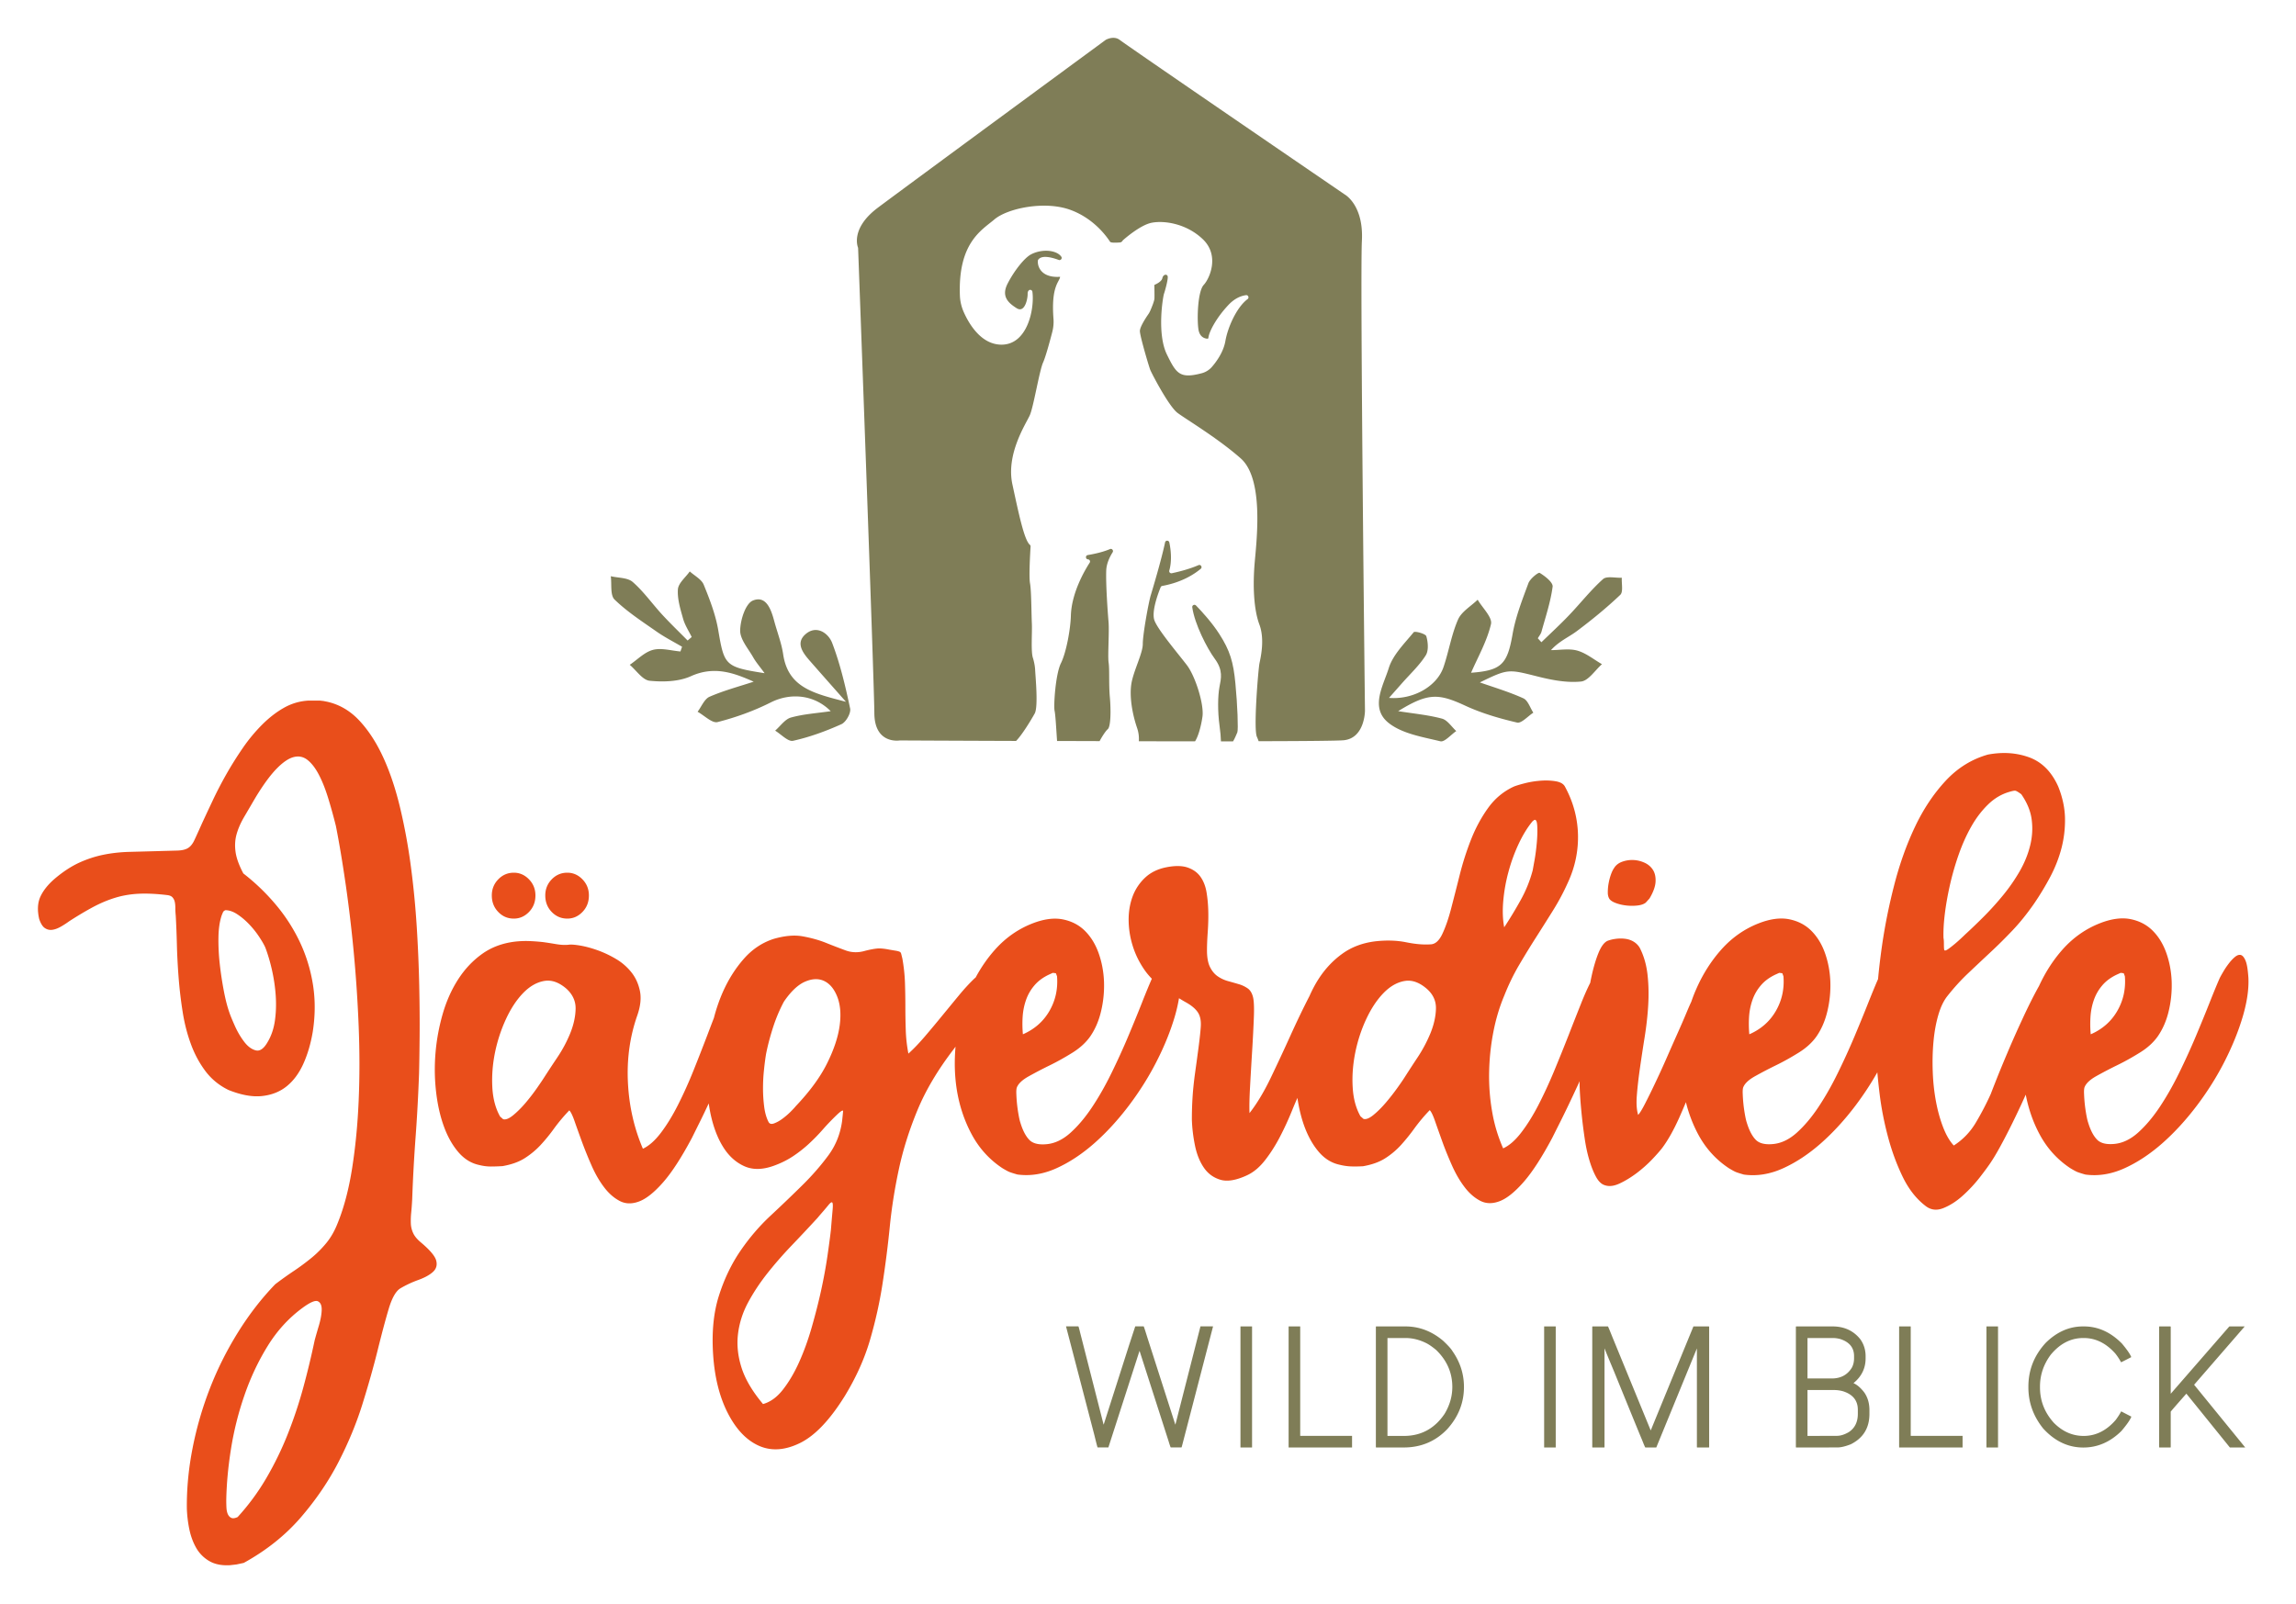
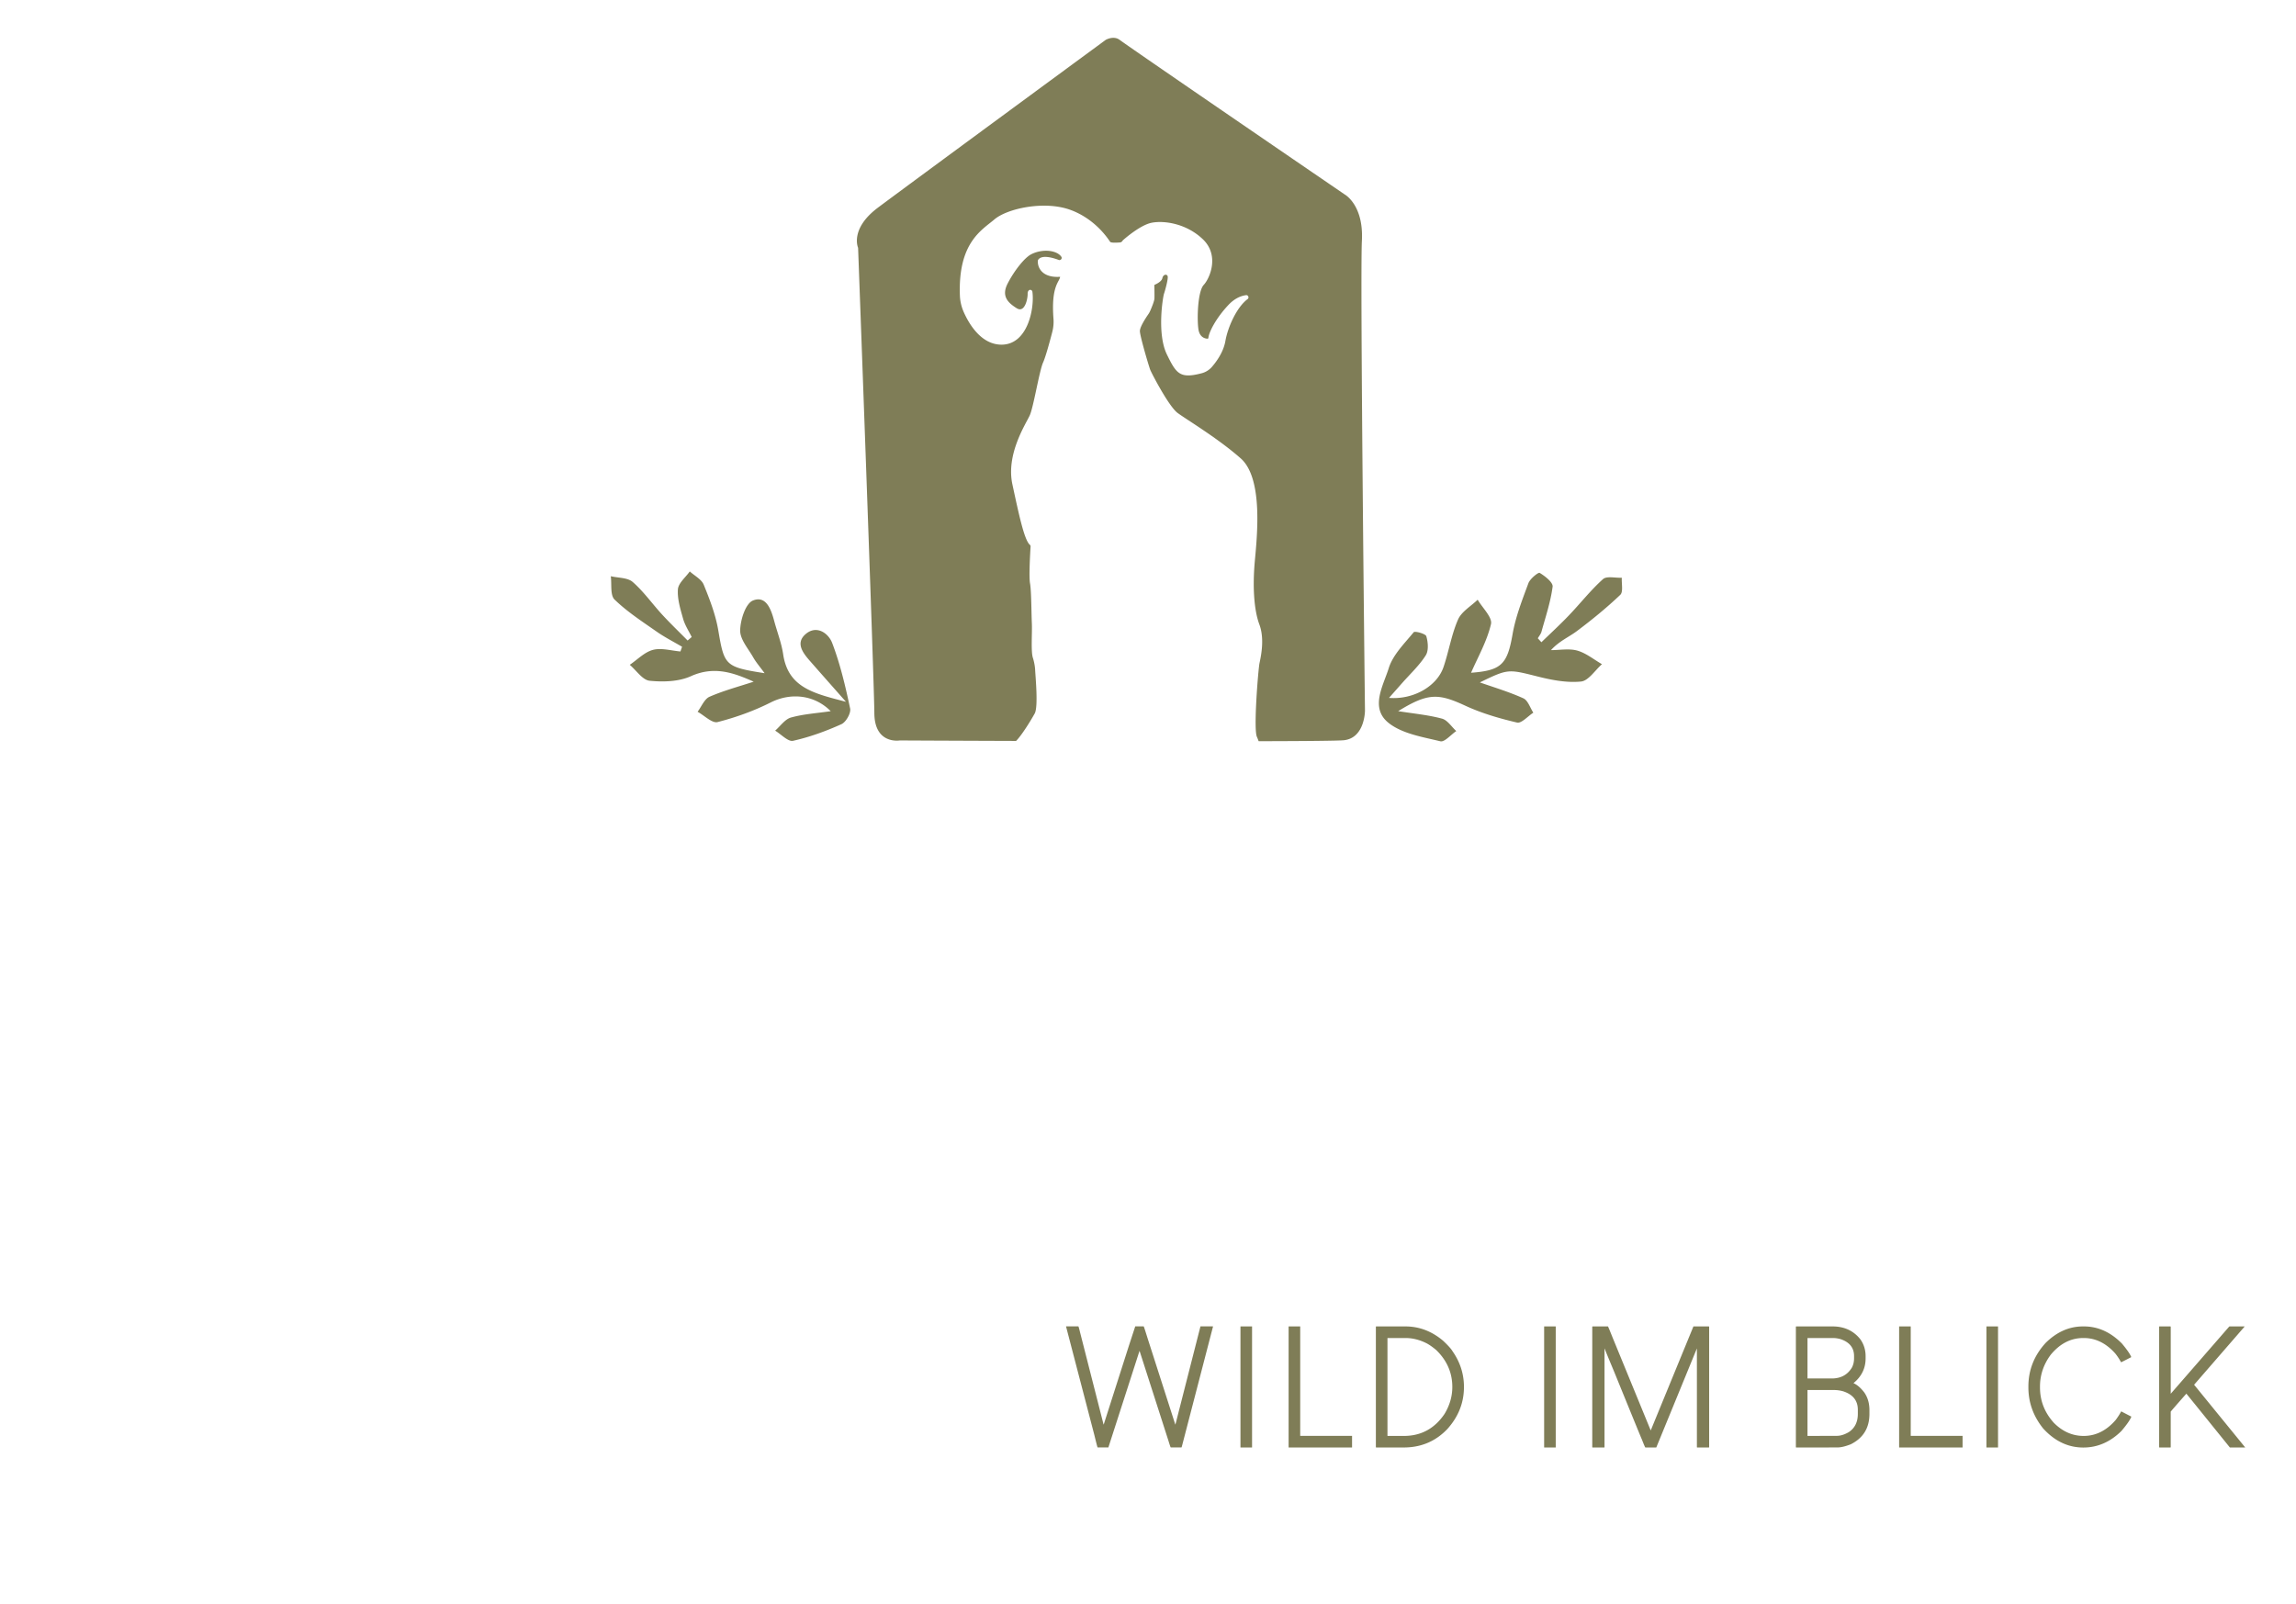
<svg xmlns="http://www.w3.org/2000/svg" xml:space="preserve" id="Ebene_1" x="0" y="0" version="1.1" viewBox="0 0 522.59 365.19">
  <style> .st0{fill:#e94e1b}.st1{fill:#7f7d57} </style>
-   <path d="M95.71 282.79c-.81-.69-1.37-1.38-1.68-2.07a5.68 5.68 0 0 1-.52-2.2c-.03-.78 0-1.61.09-2.5.09-.89.16-1.89.22-2.98.17-4.78.43-9.53.78-14.25.35-4.72.6-9.5.78-14.33.06-2.24.1-5.11.13-8.59.03-3.48 0-7.32-.09-11.53-.09-4.2-.27-8.62-.56-13.25-.29-4.63-.73-9.24-1.34-13.81-.6-4.58-1.41-8.99-2.42-13.25s-2.27-8.07-3.8-11.44c-1.53-3.37-3.34-6.19-5.44-8.46-2.1-2.27-4.56-3.73-7.38-4.36l-.86-.17-.78-.09h-2.69c-1.96.12-3.8.66-5.53 1.64-1.73.98-3.38 2.26-4.96 3.84a37.852 37.852 0 0 0-4.4 5.31 82.17 82.17 0 0 0-3.76 6 90.95 90.95 0 0 0-3.11 6c-.92 1.96-1.73 3.68-2.42 5.18-.75 1.67-1.32 2.94-1.73 3.8-.4.86-.89 1.47-1.47 1.81-.58.35-1.38.53-2.42.56-1.04.03-2.59.07-4.66.13-2.25.06-4.36.12-6.35.17-1.99.06-3.92.27-5.79.65s-3.71.98-5.53 1.81c-1.81.84-3.64 2.03-5.48 3.58-1.55 1.32-2.66 2.69-3.32 4.1-.66 1.41-.76 3.12-.3 5.14.35 1.04.78 1.73 1.3 2.07.52.35 1.08.47 1.68.39s1.24-.32 1.9-.69c.66-.37 1.31-.79 1.94-1.25 1.96-1.27 3.77-2.34 5.44-3.24 1.67-.89 3.35-1.6 5.05-2.12 1.7-.52 3.48-.82 5.35-.91 1.87-.09 4.01.01 6.43.3.57.06.99.23 1.25.52.26.29.43.63.52 1.04.09.4.13.88.13 1.42 0 .55.03 1.11.09 1.68.11 1.96.2 4.14.26 6.56s.19 4.92.39 7.51.5 5.18.91 7.77c.4 2.59 1.02 5.04 1.86 7.34.83 2.3 1.94 4.37 3.32 6.22 1.38 1.84 3.14 3.28 5.27 4.32 2.88 1.15 5.41 1.61 7.6 1.38 2.19-.23 4.06-.96 5.61-2.2 1.55-1.24 2.82-2.94 3.8-5.09.98-2.16 1.7-4.59 2.16-7.3.57-3.63.6-7.14.09-10.53-.52-3.4-1.48-6.62-2.89-9.67a39.221 39.221 0 0 0-5.44-8.59 47.93 47.93 0 0 0-7.55-7.3c-.98-1.84-1.57-3.47-1.77-4.88-.2-1.41-.13-2.75.22-4.01.35-1.27.91-2.56 1.68-3.89.78-1.32 1.65-2.82 2.63-4.49 1.78-2.94 3.4-5.14 4.83-6.6 1.44-1.47 2.73-2.34 3.89-2.63 1.15-.29 2.19-.07 3.11.65.92.72 1.77 1.81 2.55 3.28.78 1.47 1.48 3.22 2.12 5.27.63 2.04 1.24 4.22 1.81 6.52.75 3.8 1.48 8.17 2.2 13.12a314.934 314.934 0 0 1 2.98 32.55c.23 5.76.23 11.34 0 16.75s-.72 10.52-1.47 15.33c-.75 4.81-1.84 8.99-3.28 12.56-.69 1.78-1.55 3.31-2.59 4.58a24.456 24.456 0 0 1-3.45 3.45 52.899 52.899 0 0 1-3.97 2.94c-1.38.92-2.79 1.93-4.23 3.02-3.11 3.22-5.93 6.86-8.46 10.92-2.53 4.06-4.66 8.3-6.39 12.74a79.695 79.695 0 0 0-3.97 13.68c-.92 4.69-1.35 9.28-1.3 13.77.06 1.55.24 3.11.56 4.66.32 1.55.83 2.96 1.55 4.23a8.071 8.071 0 0 0 2.98 3.02c1.27.75 2.85 1.06 4.75.95l1.47-.17 1.64-.35c5.12-2.82 9.42-6.25 12.91-10.27 3.48-4.03 6.36-8.25 8.63-12.65 2.27-4.4 4.1-8.82 5.48-13.25 1.38-4.43 2.53-8.5 3.45-12.22.92-3.71 1.75-6.84 2.5-9.37.75-2.53 1.64-4.12 2.68-4.75a23.94 23.94 0 0 1 4.06-1.9c1.44-.52 2.55-1.12 3.32-1.81.78-.69 1.04-1.55.78-2.59-.26-1.04-1.45-2.45-3.58-4.23zM54 208.15c.92.6 1.8 1.34 2.63 2.2.83.86 1.58 1.78 2.24 2.76.66.98 1.17 1.84 1.51 2.59.57 1.5 1.08 3.19 1.51 5.09.43 1.9.72 3.83.86 5.78.14 1.96.09 3.87-.17 5.74s-.82 3.53-1.68 4.96c-.86 1.5-1.77 2.12-2.72 1.86-.95-.26-1.83-.92-2.63-1.99-.81-1.06-1.51-2.27-2.12-3.63-.6-1.35-1.02-2.37-1.25-3.07-.46-1.32-.88-2.96-1.25-4.92s-.68-3.97-.91-6.04a48.08 48.08 0 0 1-.3-6.04c.03-1.96.27-3.63.73-5.01.11-.29.22-.53.3-.73.09-.2.27-.36.56-.48.88.02 1.77.32 2.69.93zm18.57 93.68c-.4 1.35-.72 2.46-.95 3.32-.75 3.57-1.61 7.15-2.59 10.75-.98 3.6-2.16 7.14-3.54 10.62a73.631 73.631 0 0 1-4.88 10.02 52.062 52.062 0 0 1-6.52 8.85c-.63.29-1.12.35-1.47.17-.35-.17-.6-.46-.78-.86-.17-.4-.27-.89-.3-1.47-.03-.58-.04-1.12-.04-1.64.06-3.68.42-7.6 1.08-11.74.66-4.14 1.68-8.22 3.07-12.22 1.38-4 3.14-7.73 5.27-11.18 2.13-3.45 4.75-6.33 7.86-8.63 1.78-1.32 2.98-1.84 3.58-1.55.6.29.89.95.86 1.99-.03 1.02-.25 2.21-.65 3.57zm56.55-92.69c1.32 0 2.47-.5 3.45-1.51s1.47-2.26 1.47-3.76c0-1.44-.49-2.66-1.47-3.67-.98-1.01-2.13-1.51-3.45-1.51-1.38 0-2.56.5-3.54 1.51s-1.47 2.23-1.47 3.67c0 1.5.49 2.75 1.47 3.76.98 1.01 2.16 1.51 3.54 1.51zm-12.17 0c1.32 0 2.47-.5 3.45-1.51s1.47-2.26 1.47-3.76c0-1.44-.49-2.66-1.47-3.67-.98-1.01-2.13-1.51-3.45-1.51-1.38 0-2.56.5-3.54 1.51s-1.47 2.23-1.47 3.67c0 1.5.49 2.75 1.47 3.76.97 1.01 2.15 1.51 3.54 1.51zm250.94-3.5c.72.26 1.5.43 2.33.52.83.09 1.65.09 2.46 0s1.44-.3 1.9-.65l.86-.95c.86-1.44 1.32-2.71 1.38-3.8.06-1.09-.14-2-.6-2.72-.46-.72-1.11-1.27-1.94-1.64-.84-.37-1.68-.57-2.55-.6-.86-.03-1.7.1-2.5.39-.81.29-1.41.75-1.81 1.38-.29.4-.55.94-.78 1.6-.23.66-.4 1.34-.52 2.03-.12.69-.17 1.35-.17 1.99 0 .63.14 1.15.43 1.55.29.34.79.65 1.51.9z" class="st0" />
-   <path d="M511.13 218.77c-.32-.78-.68-1.22-1.08-1.34-.4-.11-.85.03-1.34.43-.49.4-.96.91-1.42 1.51-.46.6-.88 1.22-1.25 1.86-.37.63-.65 1.12-.82 1.47-.63 1.44-1.41 3.32-2.33 5.66-.92 2.33-1.96 4.86-3.11 7.6a162.55 162.55 0 0 1-3.8 8.33c-1.38 2.82-2.85 5.4-4.4 7.73-1.55 2.33-3.19 4.27-4.92 5.83-1.73 1.55-3.54 2.42-5.44 2.59-1.84.17-3.17-.17-3.97-1.04-.81-.86-1.47-2.16-1.99-3.89-.12-.35-.25-.91-.39-1.68-.14-.78-.26-1.58-.35-2.42-.09-.83-.14-1.63-.17-2.37-.03-.75.01-1.27.13-1.55.35-.86 1.24-1.7 2.68-2.5a98.04 98.04 0 0 1 4.79-2.5c1.76-.86 3.48-1.83 5.18-2.89 1.7-1.06 3.04-2.29 4.01-3.67 1.15-1.67 1.99-3.61 2.5-5.83.52-2.22.73-4.45.65-6.69-.09-2.24-.49-4.39-1.21-6.43s-1.76-3.74-3.11-5.09c-1.35-1.35-3.04-2.23-5.05-2.63-2.02-.4-4.35-.09-6.99.95-3.22 1.27-6.03 3.24-8.42 5.91-2.19 2.46-3.99 5.27-5.43 8.41-.06.11-.12.2-.18.31-1.12 2.04-2.32 4.43-3.58 7.17-1.27 2.73-2.42 5.32-3.45 7.77-1.04 2.45-1.9 4.55-2.59 6.3-.69 1.76-1.07 2.72-1.12 2.89a65.19 65.19 0 0 1-3.41 6.56c-1.29 2.19-2.98 3.94-5.05 5.27-.92-.98-1.73-2.36-2.42-4.14-.69-1.78-1.24-3.76-1.64-5.91-.4-2.16-.65-4.42-.73-6.78-.09-2.36-.03-4.63.17-6.82.2-2.19.56-4.19 1.08-6 .52-1.81 1.21-3.27 2.07-4.36 1.5-1.9 3.08-3.64 4.75-5.22 1.67-1.58 3.35-3.16 5.05-4.75 1.7-1.58 3.38-3.25 5.05-5.01 1.67-1.76 3.28-3.76 4.84-6 1.38-2.01 2.63-4.09 3.76-6.22 1.12-2.13 1.97-4.32 2.55-6.56.57-2.24.83-4.53.78-6.86-.06-2.33-.58-4.71-1.55-7.12-1.5-3.34-3.68-5.54-6.56-6.61-2.88-1.06-6.02-1.28-9.41-.65-3.68 1.04-6.89 3.02-9.63 5.96-2.73 2.94-5.07 6.43-6.99 10.49-1.93 4.06-3.51 8.5-4.75 13.34-1.24 4.83-2.19 9.63-2.85 14.38-.33 2.37-.6 4.68-.81 6.95-.62 1.42-1.37 3.24-2.26 5.48-.92 2.33-1.96 4.86-3.11 7.6a162.55 162.55 0 0 1-3.8 8.33c-1.38 2.82-2.85 5.4-4.4 7.73-1.55 2.33-3.19 4.27-4.92 5.83-1.73 1.55-3.54 2.42-5.44 2.59-1.84.17-3.17-.17-3.97-1.04-.81-.86-1.47-2.16-1.99-3.89-.12-.35-.25-.91-.39-1.68-.14-.78-.26-1.58-.35-2.42-.09-.83-.14-1.63-.17-2.37-.03-.75.01-1.27.13-1.55.35-.86 1.24-1.7 2.68-2.5a98.04 98.04 0 0 1 4.79-2.5c1.76-.86 3.48-1.83 5.18-2.89 1.7-1.06 3.04-2.29 4.01-3.67 1.15-1.67 1.99-3.61 2.5-5.83.52-2.22.73-4.45.65-6.69-.09-2.24-.49-4.39-1.21-6.43s-1.76-3.74-3.11-5.09c-1.35-1.35-3.04-2.23-5.05-2.63-2.02-.4-4.35-.09-6.99.95-3.22 1.27-6.03 3.24-8.42 5.91-2.39 2.68-4.33 5.76-5.83 9.24-.38.87-.72 1.76-1.03 2.66-.3.64-.66 1.46-1.08 2.47-.6 1.44-1.31 3.07-2.12 4.88a858 858 0 0 0-2.5 5.66c-.86 1.96-1.71 3.81-2.55 5.57-.83 1.76-1.58 3.28-2.25 4.58-.66 1.3-1.19 2.17-1.6 2.63-.35-1.15-.45-2.63-.3-4.45.14-1.81.37-3.84.69-6.09.32-2.24.68-4.62 1.08-7.12s.68-4.96.82-7.38c.14-2.42.09-4.75-.17-6.99s-.85-4.26-1.77-6.04a4.05 4.05 0 0 0-1.38-1.38c-.58-.35-1.21-.56-1.9-.65-.69-.09-1.4-.09-2.12 0-.72.09-1.37.25-1.94.47-.75.35-1.42 1.25-2.03 2.72-.6 1.47-1.14 3.27-1.6 5.4-.1.47-.2.94-.29 1.43-.64 1.27-1.34 2.83-2.08 4.7-.89 2.24-1.86 4.69-2.89 7.34-1.04 2.65-2.13 5.35-3.28 8.12-1.15 2.76-2.35 5.34-3.58 7.73-1.24 2.39-2.53 4.46-3.89 6.22-1.35 1.76-2.72 2.95-4.1 3.58a35.177 35.177 0 0 1-2.5-8.33c-.52-2.96-.75-5.97-.69-9.02.06-3.05.37-6.07.95-9.07.57-2.99 1.41-5.78 2.5-8.37.98-2.47 2.1-4.79 3.37-6.95s2.56-4.27 3.89-6.35c1.32-2.07 2.62-4.13 3.89-6.17s2.39-4.16 3.37-6.35c1.61-3.51 2.36-7.17 2.25-10.97-.12-3.8-1.12-7.43-3.02-10.88-.35-.57-1.04-.95-2.07-1.12s-2.16-.22-3.37-.13-2.39.27-3.54.56c-1.15.29-2.02.55-2.59.78-2.36 1.09-4.32 2.72-5.87 4.88-1.55 2.16-2.85 4.56-3.89 7.21-1.04 2.65-1.9 5.35-2.59 8.12-.69 2.76-1.34 5.3-1.94 7.6-.6 2.3-1.27 4.22-1.99 5.74-.72 1.53-1.6 2.32-2.63 2.37-1.61.12-3.48-.04-5.61-.47-2.13-.43-4.46-.5-6.99-.22-2.88.35-5.38 1.28-7.51 2.81s-3.94 3.45-5.44 5.78c-.78 1.21-1.46 2.51-2.06 3.87-1.46 2.83-2.91 5.86-4.37 9.08a475.63 475.63 0 0 1-4.49 9.63c-1.53 3.17-3.12 5.81-4.79 7.94-.06-1.44-.02-3.47.13-6.09.14-2.62.3-5.31.47-8.07.17-2.76.3-5.31.39-7.64.09-2.33.01-3.9-.22-4.71-.23-.86-.63-1.5-1.21-1.9a7.05 7.05 0 0 0-2.03-.95c-.78-.23-1.58-.46-2.42-.69-.84-.23-1.61-.59-2.33-1.08-.72-.49-1.31-1.19-1.77-2.12-.46-.92-.69-2.19-.69-3.8 0-1.21.06-2.59.17-4.14.11-1.55.16-3.09.13-4.62-.03-1.52-.16-2.99-.39-4.4-.23-1.41-.69-2.6-1.38-3.58s-1.67-1.68-2.94-2.12c-1.27-.43-2.91-.45-4.92-.04-1.96.4-3.57 1.21-4.83 2.42a11.16 11.16 0 0 0-2.81 4.32c-.6 1.67-.89 3.48-.86 5.44.03 1.96.35 3.89.95 5.78.6 1.9 1.48 3.68 2.63 5.35.51.74 1.08 1.42 1.7 2.05-.63 1.43-1.4 3.29-2.3 5.59-.92 2.33-1.96 4.86-3.11 7.6a162.55 162.55 0 0 1-3.8 8.33c-1.38 2.82-2.85 5.4-4.4 7.73-1.55 2.33-3.19 4.27-4.92 5.83-1.73 1.55-3.54 2.42-5.44 2.59-1.84.17-3.17-.17-3.97-1.04-.81-.86-1.47-2.16-1.99-3.89-.12-.35-.25-.91-.39-1.68-.14-.78-.26-1.58-.35-2.42-.09-.83-.14-1.63-.17-2.37-.03-.75.01-1.27.13-1.55.35-.86 1.24-1.7 2.68-2.5a98.04 98.04 0 0 1 4.79-2.5c1.75-.86 3.48-1.83 5.18-2.89 1.7-1.06 3.04-2.29 4.02-3.67 1.15-1.67 1.99-3.61 2.5-5.83.52-2.22.73-4.45.65-6.69-.09-2.24-.49-4.39-1.21-6.43s-1.76-3.74-3.11-5.09c-1.35-1.35-3.04-2.23-5.05-2.63-2.02-.4-4.35-.09-6.99.95-3.22 1.27-6.03 3.24-8.42 5.91-1.71 1.91-3.18 4.04-4.43 6.36-.09.08-.18.15-.28.24-1.09 1.04-2.26 2.3-3.5 3.8-1.24 1.5-2.5 3.04-3.8 4.62-1.29 1.58-2.6 3.15-3.93 4.71-1.32 1.55-2.59 2.88-3.8 3.97-.35-1.84-.55-3.64-.6-5.4-.06-1.76-.09-3.53-.09-5.31 0-1.78-.03-3.58-.09-5.4-.06-1.81-.26-3.67-.6-5.57-.12-.46-.2-.81-.26-1.04-.06-.23-.17-.39-.35-.47s-.43-.16-.78-.22c-.35-.06-.86-.14-1.55-.26-1.15-.23-2.07-.32-2.76-.26s-1.61.23-2.76.52c-1.55.46-3.04.43-4.45-.09-1.41-.52-2.91-1.09-4.49-1.73-1.58-.63-3.34-1.12-5.27-1.47-1.93-.35-4.16-.14-6.69.6-2.59.86-4.84 2.37-6.73 4.53-1.9 2.16-3.48 4.66-4.75 7.51-.83 1.87-1.51 3.86-2.05 5.94-.47 1.21-.95 2.47-1.44 3.77-1.01 2.65-2.07 5.37-3.19 8.16a99.46 99.46 0 0 1-3.54 7.86c-1.24 2.45-2.53 4.56-3.89 6.35-1.35 1.78-2.72 2.99-4.1 3.63-2.02-4.72-3.15-9.76-3.41-15.11-.26-5.35.45-10.42 2.12-15.2.75-2.13.95-4.01.6-5.66-.35-1.64-1.01-3.07-1.99-4.27-.98-1.21-2.16-2.22-3.54-3.02-1.38-.81-2.76-1.45-4.14-1.94s-2.66-.83-3.84-1.04c-1.18-.2-2.03-.27-2.55-.22-.86.12-1.89.07-3.07-.13s-2.2-.36-3.06-.47c-1.09-.11-2.13-.19-3.11-.22s-2.02.01-3.11.13c-2.88.35-5.38 1.28-7.51 2.81s-3.94 3.45-5.44 5.78c-1.5 2.33-2.66 4.94-3.5 7.81-.83 2.88-1.38 5.8-1.64 8.76-.26 2.97-.23 5.9.09 8.81s.89 5.54 1.73 7.9c.83 2.36 1.93 4.35 3.28 5.96 1.35 1.61 2.95 2.62 4.79 3.02.92.23 1.81.35 2.68.35.86 0 1.75-.03 2.68-.09 2.01-.35 3.7-.95 5.05-1.81 1.35-.86 2.56-1.87 3.63-3.02a38.74 38.74 0 0 0 3.06-3.76 39.74 39.74 0 0 1 3.45-4.1c.35.35.75 1.18 1.21 2.5.46 1.32 1.01 2.85 1.64 4.58a94.27 94.27 0 0 0 2.2 5.44c.83 1.9 1.78 3.55 2.85 4.96 1.06 1.41 2.26 2.46 3.58 3.15 1.32.69 2.81.72 4.45.09 1.64-.63 3.45-2.09 5.44-4.36 1.99-2.27 4.16-5.63 6.52-10.06.46-.92 1.12-2.26 1.99-4.01.59-1.19 1.2-2.49 1.85-3.87.15.98.31 1.94.53 2.88.66 2.88 1.63 5.3 2.89 7.25 1.27 1.96 2.85 3.35 4.75 4.19 1.9.83 4.11.79 6.65-.13 1.61-.58 3.06-1.3 4.36-2.16 1.29-.86 2.5-1.81 3.63-2.85 1.12-1.04 2.19-2.13 3.19-3.28 1.01-1.15 2.09-2.27 3.24-3.37.92-.86 1.37-1.11 1.34-.73-.03.38-.1 1.11-.22 2.2-.4 2.94-1.45 5.56-3.15 7.86-1.7 2.3-3.68 4.58-5.96 6.82-2.27 2.24-4.68 4.55-7.21 6.91-2.53 2.36-4.82 5.04-6.86 8.03-2.04 2.99-3.67 6.4-4.88 10.23s-1.64 8.3-1.29 13.43c.35 5.18 1.47 9.61 3.37 13.3 1.9 3.68 4.26 6.14 7.08 7.38 2.82 1.24 5.93 1.02 9.33-.65 3.4-1.67 6.79-5.24 10.19-10.71 2.59-4.26 4.5-8.52 5.74-12.78 1.24-4.26 2.19-8.53 2.85-12.82.66-4.29 1.21-8.59 1.64-12.91.43-4.32 1.12-8.69 2.07-13.12.95-4.43 2.36-8.91 4.23-13.43 1.87-4.52 4.59-9.11 8.16-13.77.16-.21.33-.45.51-.69-.29 3.28-.22 6.49.26 9.63.58 3.71 1.71 7.15 3.41 10.32 1.7 3.17 4.02 5.73 6.95 7.68.75.46 1.31.76 1.68.91.37.14.96.33 1.77.56 2.94.4 5.9-.07 8.89-1.42 2.99-1.35 5.88-3.27 8.68-5.74 2.79-2.47 5.41-5.34 7.86-8.59s4.55-6.61 6.3-10.06c1.76-3.45 3.12-6.83 4.1-10.14.43-1.47.74-2.85.96-4.18.59.36 1.13.69 1.59.94 1.24.69 2.13 1.44 2.68 2.24.55.81.78 1.9.69 3.28-.09 1.38-.33 3.51-.73 6.39-.17 1.32-.35 2.59-.52 3.8a81 81 0 0 0-.43 3.54c-.12 1.15-.2 2.33-.26 3.54s-.09 2.5-.09 3.89c.06 1.9.29 3.84.69 5.83.4 1.99 1.06 3.67 1.99 5.05.92 1.38 2.17 2.32 3.76 2.81 1.58.49 3.61.16 6.09-.99 1.5-.69 2.86-1.83 4.1-3.41 1.24-1.58 2.36-3.34 3.37-5.27 1.01-1.93 1.91-3.89 2.72-5.87.45-1.12.89-2.14 1.3-3.08.34 2.25.83 4.34 1.5 6.23.84 2.36 1.93 4.35 3.28 5.96 1.35 1.61 2.95 2.62 4.79 3.02.92.23 1.81.36 2.68.39.86.03 1.76.01 2.68-.04 2.01-.35 3.7-.95 5.05-1.81 1.35-.86 2.56-1.88 3.63-3.06 1.06-1.18 2.09-2.45 3.06-3.8a39.74 39.74 0 0 1 3.45-4.1c.35.35.75 1.18 1.21 2.5.46 1.32 1.01 2.86 1.64 4.62.63 1.76 1.37 3.57 2.2 5.44.83 1.87 1.78 3.51 2.85 4.92 1.06 1.41 2.26 2.46 3.58 3.15 1.32.69 2.81.72 4.45.09 1.64-.63 3.45-2.09 5.44-4.36 1.99-2.27 4.16-5.63 6.52-10.06.46-.92 1.12-2.24 1.99-3.97.86-1.73 1.8-3.67 2.81-5.83.47-1.01.95-2.04 1.43-3.09 0 .16-.01.32-.01.45 0 .69.04 1.71.13 3.07.09 1.35.22 2.85.39 4.49.17 1.64.39 3.34.65 5.09.26 1.76.6 3.37 1.04 4.83.43 1.47.93 2.73 1.51 3.8.57 1.06 1.24 1.71 1.99 1.94.98.35 2.12.22 3.41-.39 1.3-.6 2.59-1.4 3.89-2.37 1.29-.98 2.47-2.03 3.54-3.15 1.06-1.12 1.86-2.03 2.37-2.72 1.27-1.73 2.52-3.97 3.76-6.73.51-1.15 1.02-2.33 1.52-3.53.64 2.58 1.57 5.03 2.8 7.33 1.7 3.17 4.02 5.73 6.95 7.68.75.46 1.31.76 1.68.91.37.14.96.33 1.77.56 2.94.4 5.9-.07 8.89-1.42 2.99-1.35 5.88-3.27 8.68-5.74 2.79-2.47 5.41-5.34 7.86-8.59 1.84-2.45 3.49-4.96 4.94-7.53.14 1.57.31 3.24.54 5.07.4 3.22 1.04 6.45 1.9 9.67.86 3.22 1.97 6.23 3.32 9.02 1.35 2.79 3.06 4.99 5.14 6.6 1.21.98 2.58 1.17 4.1.56 1.52-.6 3.01-1.55 4.45-2.85 1.44-1.3 2.75-2.71 3.93-4.23 1.18-1.53 2.03-2.69 2.55-3.5.81-1.21 1.81-2.96 3.02-5.27 1.21-2.3 2.46-4.85 3.76-7.64.36-.77.71-1.56 1.07-2.35.62 3.22 1.66 6.25 3.16 9.04 1.7 3.17 4.02 5.73 6.95 7.68.75.46 1.31.76 1.68.91.37.14.96.33 1.77.56 2.94.4 5.9-.07 8.89-1.42 2.99-1.35 5.88-3.27 8.68-5.74 2.79-2.47 5.41-5.34 7.86-8.59s4.55-6.61 6.3-10.06 3.12-6.83 4.1-10.14c.98-3.31 1.41-6.26 1.29-8.85-.13-1.81-.31-3.06-.63-3.84zm-35.31 12.65c.09-1.32.35-2.59.78-3.8.43-1.21 1.06-2.3 1.9-3.28.83-.98 1.91-1.78 3.24-2.42l.95-.43.69.09.26.69c.23 2.88-.35 5.51-1.73 7.9-1.38 2.39-3.4 4.16-6.04 5.31-.13-1.39-.14-2.74-.05-4.06zm-33.16-23.36c.26-2.1.65-4.3 1.17-6.6.52-2.3 1.18-4.6 1.99-6.91.81-2.3 1.76-4.42 2.85-6.35 1.09-1.93 2.36-3.6 3.8-5.01 1.44-1.41 3.05-2.37 4.83-2.89.75-.23 1.24-.32 1.47-.26.23.06.66.32 1.29.78 1.32 1.9 2.12 3.83 2.37 5.78.26 1.96.14 3.93-.35 5.91-.49 1.99-1.28 3.93-2.37 5.83a40.57 40.57 0 0 1-3.76 5.44 66.78 66.78 0 0 1-4.4 4.88c-1.53 1.53-2.95 2.89-4.27 4.1-.12.12-.4.39-.86.82-.46.43-.96.88-1.51 1.34-.55.46-1.05.85-1.51 1.17-.46.32-.75.39-.86.22-.06-.17-.09-.62-.09-1.34 0-.72-.03-1.17-.09-1.34-.06-1.61.04-3.47.3-5.57zm-44.55 23.36c.09-1.32.35-2.59.78-3.8.43-1.21 1.06-2.3 1.9-3.28.83-.98 1.91-1.78 3.24-2.42l.95-.43.69.09.26.69c.23 2.88-.35 5.51-1.73 7.9-1.38 2.39-3.4 4.16-6.04 5.31-.12-1.39-.14-2.74-.05-4.06zm-55.95-26.34c.2-2.25.6-4.48 1.21-6.69.6-2.22 1.38-4.33 2.33-6.35.95-2.01 2-3.71 3.15-5.09l.35-.26c.4-.17.63.27.69 1.34.06 1.07.03 2.3-.09 3.71-.12 1.41-.29 2.76-.52 4.06-.23 1.3-.38 2.09-.43 2.37-.63 2.36-1.54 4.61-2.72 6.73-1.18 2.13-2.43 4.2-3.76 6.22-.34-1.78-.41-3.79-.21-6.04zm-109.39 26.34c.09-1.32.35-2.59.78-3.8.43-1.21 1.06-2.3 1.9-3.28.83-.98 1.91-1.78 3.24-2.42l.95-.43.69.09.26.69c.23 2.88-.35 5.51-1.73 7.9-1.38 2.39-3.4 4.16-6.04 5.31-.12-1.39-.14-2.74-.05-4.06zm-103 3.88c-.78 1.9-1.76 3.73-2.94 5.48a283.45 283.45 0 0 0-2.98 4.53c-.29.46-.82 1.25-1.6 2.37-.78 1.12-1.64 2.24-2.59 3.37-.95 1.12-1.9 2.07-2.85 2.85-.95.78-1.71 1.08-2.29.91l-.69-.6c-1.04-1.84-1.63-4.06-1.77-6.65-.14-2.59.06-5.22.6-7.9.55-2.68 1.38-5.22 2.5-7.64s2.42-4.39 3.89-5.91c1.47-1.52 3.05-2.45 4.75-2.76 1.7-.32 3.41.27 5.14 1.77 1.44 1.32 2.13 2.88 2.07 4.66-.05 1.78-.47 3.62-1.24 5.52zm61.34-1.77c-.35 2.56-1.29 5.41-2.85 8.55-1.55 3.14-3.94 6.4-7.17 9.8-.17.23-.55.63-1.12 1.21-.58.58-1.2 1.11-1.86 1.6-.66.49-1.31.85-1.94 1.08-.63.23-1.07.09-1.29-.43-.46-.92-.78-2.06-.95-3.41-.17-1.35-.26-2.73-.26-4.14 0-1.41.07-2.81.22-4.19.14-1.38.3-2.59.47-3.63.4-2.01.94-4.04 1.6-6.09a35.89 35.89 0 0 1 2.46-5.83c1.61-2.36 3.24-3.89 4.88-4.58 1.64-.69 3.09-.72 4.36-.09 1.27.63 2.25 1.84 2.94 3.63.68 1.79.86 3.96.51 6.52zm-1.6 41.92c-.09.98-.22 2.5-.39 4.58-.17 1.5-.43 3.45-.78 5.87-.35 2.42-.82 5.01-1.42 7.77s-1.33 5.6-2.16 8.5c-.83 2.91-1.8 5.57-2.89 7.99s-2.32 4.49-3.67 6.22c-1.35 1.73-2.86 2.82-4.53 3.28-2.42-2.88-4.04-5.63-4.88-8.25-.84-2.62-1.11-5.17-.82-7.64.29-2.48 1.04-4.85 2.24-7.12 1.21-2.27 2.68-4.5 4.4-6.69 1.73-2.19 3.6-4.33 5.61-6.43 2.01-2.1 3.97-4.19 5.87-6.26l.43-.52c.86-.98 1.52-1.76 1.99-2.33.46-.58.76-.79.91-.65.15.14.18.7.09 1.68zm136.08-40.23a32.37 32.37 0 0 1-2.94 5.53c-1.18 1.78-2.17 3.31-2.98 4.58-.29.46-.82 1.24-1.6 2.33-.78 1.09-1.64 2.2-2.59 3.32-.95 1.12-1.9 2.07-2.85 2.85-.95.78-1.71 1.08-2.29.91l-.69-.6c-1.04-1.84-1.63-4.06-1.77-6.65-.15-2.59.06-5.22.6-7.9.55-2.68 1.38-5.21 2.5-7.6 1.12-2.39 2.42-4.35 3.89-5.87 1.47-1.52 3.05-2.45 4.75-2.76 1.7-.32 3.41.27 5.14 1.77 1.44 1.27 2.13 2.79 2.07 4.58-.05 1.76-.47 3.61-1.24 5.51z" class="st0" />
-   <path d="M252.12 166.03c.71-.56.76-4.28.49-7.33s-.04-6.28-.28-7.85c-.23-1.58.18-6.95-.02-9.31-.2-2.36-.64-8.55-.52-11.69.06-1.51.75-2.99 1.46-4.12.25-.41-.17-.91-.61-.72-1.49.64-3.33 1.07-5.05 1.36-.58.1-.54.94.05.98.38.03.59.45.38.76-1.17 1.82-4.14 6.9-4.28 12.09-.08 2.95-1.02 8.29-2.26 10.79-1.24 2.5-1.69 9.64-1.45 10.82.22 1.04.36 3.88.57 6.89l9.68.03c.71-1.32 1.49-2.42 1.84-2.7zm19.88 2.75c.73-1.1 1.38-3.43 1.69-5.62.4-2.78-1.62-9.18-3.51-11.68-1.89-2.5-6.45-7.83-7.39-10.15-.82-2.02.93-6.52 1.38-7.63.06-.16.2-.27.37-.3 4.23-.78 7.04-2.47 8.76-3.9.44-.37 0-1.06-.52-.83-2.24.97-4.78 1.57-6.07 1.84a.49.49 0 0 1-.57-.61c.63-2.22.37-4.66.01-6.4-.11-.53-.86-.53-.97-.01-.81 3.89-2.85 10.69-3.25 12.01-.51 1.67-1.83 8.97-1.82 11.1.01 2.13-2.1 6.09-2.59 9.01-.48 2.92.17 6.84 1.29 10.12.38 1.11.46 2.11.4 3.03 4.35.01 8.65.02 12.79.02z" class="st1" />
-   <path d="M277.53 144.35c-1.67-2.61-4.02-5.17-5.31-6.5-.33-.34-.92-.07-.85.41.55 3.87 3.38 9.36 5.12 11.72 1.95 2.65 1.44 4.47 1.07 6.44s-.44 5.5.02 8.82c.18 1.35.3 2.52.32 3.55h2.75c.37-.58.75-1.52.98-2.06.24-.58.03-6.25-.44-11.12-.46-4.89-1.23-7.49-3.66-11.26z" class="st1" />
  <path d="M309.98 54.81c.43-8.16-3.9-10.53-3.9-10.53s-47.01-32.13-51.26-35.22c-1.38-1.01-3.15.02-3.15.02s-45.4 33.36-51.85 38.2-4.51 9.14-4.51 9.14 3.66 98.76 3.7 105.95c.04 7.2 5.79 6.21 5.79 6.21s11.36.06 26.47.11c1.33-1.33 3.42-4.76 4.24-6.25.85-1.53.15-8.62.1-9.9-.05-1.28-.48-2.67-.48-2.67-.53-1.39-.17-5.69-.27-7.95-.11-2.26-.1-7.36-.42-9.14-.28-1.56.05-7.05.13-8.35.01-.15-.05-.3-.16-.39-1.29-1.08-2.55-7.15-3.98-13.77-1.49-6.92 3.1-13.8 3.96-15.72.86-1.93 2.17-10.11 3.03-12.03.59-1.32 1.54-4.83 2.08-6.91.26-1 .36-2.03.28-3.06-.57-7.51 1.39-8.36 1.51-9.53-4.08.28-5.1-2.1-5.07-3.47 0-.07 0-.13.01-.18 0-.09.03-.17.08-.24.83-1.18 3.3-.46 4.66.05.45.17.87-.34.59-.74-.25-.36-.68-.73-1.42-1.01-1.75-.65-3.99-.32-5.53.52-1.45.79-3.76 3.67-5.27 6.62-1.51 2.95.19 4.42 2.06 5.6 1.86 1.18 2.53-2.17 2.5-3.28-.01-.39.11-.63.27-.78.29-.26.76-.07.81.31.51 3.65-1 12.15-7.14 12.05-4.5-.08-7.22-4.6-8.45-7.34-.54-1.2-.86-2.5-.91-3.82-.46-12.08 5.01-14.93 7.85-17.35 2.97-2.53 11.42-4.32 17.29-2.18 5.87 2.14 8.77 6.89 9.05 7.27.21.28 1.54.2 2.23.15a.75.75 0 0 0 .61-.4c.03-.05.06-.09.11-.13.51-.45 3.96-3.44 6.48-3.95 2.73-.55 7.87.09 11.7 3.77 3.82 3.68 1.56 8.88.18 10.37-1.38 1.49-1.56 7.73-1.21 10.1.28 1.89 1.56 2.13 2.06 2.15.11 0 .2-.08.21-.18.12-1.31 1.71-4.47 4.56-7.5 1.44-1.53 2.88-2.08 4-2.23.5-.07.77.58.37.89-2.47 1.83-4.51 6.38-5.06 9.55-.43 2.48-1.99 4.64-3.05 5.87-.62.72-1.44 1.23-2.36 1.47-4.96 1.3-5.77.09-7.9-4.27-2.31-4.72-.91-13.12-.66-13.84.25-.73 1.02-3.49.82-4.01-.2-.52-1.01-.41-1.2.48-.16.77-1.41 1.35-1.74 1.49a.13.13 0 0 0-.08.12c.01.43.05 2.29.02 3-.02.58-.61 2.02-.94 2.77-.13.3-.29.59-.48.86-.58.84-1.91 2.88-1.89 3.81.02 1.18 2.04 8.02 2.37 8.84.33.82 4.23 8.33 6.23 9.8 2 1.48 9.25 5.81 14.37 10.35 5.11 4.54 3.71 17.64 3.19 23.36-.52 5.71-.22 11.09 1.04 14.45 1.26 3.36.29 7.51.02 8.82-.27 1.31-1.4 14.94-.59 16.74.15.33.28.67.4 1 10.52-.02 18.14-.09 19.4-.22 4.8-.51 4.8-6.74 4.8-6.74s-1.14-98.82-.7-106.98zm8.26 107.1c3.55.56 6.83.86 9.96 1.7 1.25.33 2.18 1.85 3.26 2.83-1.22.83-2.66 2.56-3.62 2.33-4.02-.98-8.56-1.69-11.68-4.1-4.46-3.44-1.32-8.52-.07-12.55.95-3.04 3.57-5.6 5.68-8.18.26-.32 2.7.34 2.87.91.4 1.36.56 3.28-.13 4.36-1.47 2.31-3.54 4.23-5.37 6.3-.94 1.07-1.89 2.14-2.99 3.38 5.49.45 10.89-2.6 12.4-7 1.22-3.58 1.81-7.4 3.31-10.83.79-1.81 2.93-3.03 4.47-4.52 1.09 1.87 3.39 4.03 3.03 5.56-.92 3.93-3.02 7.57-4.53 11.07 6.93-.51 8.25-1.94 9.44-8.76.69-3.97 2.2-7.82 3.61-11.63.38-1.02 2.26-2.53 2.56-2.35 1.23.74 3.07 2.18 2.95 3.14-.46 3.48-1.6 6.86-2.54 10.27-.15.53-.55.99-.83 1.48.27.3.54.6.82.9 2.1-2.04 4.27-4.03 6.29-6.15 2.6-2.72 4.94-5.72 7.73-8.22.84-.75 2.82-.24 4.28-.31-.09 1.33.36 3.21-.35 3.89-3.11 2.96-6.46 5.69-9.9 8.27-1.83 1.37-4.01 2.26-5.88 4.32 2.01 0 4.15-.42 6.01.11 2 .57 3.74 2.02 5.6 3.09-1.58 1.39-3.07 3.78-4.77 3.95-3.21.32-6.62-.33-9.8-1.13-6.76-1.69-6.73-1.83-13.22 1.33 3.06 1.08 6.58 2.12 9.9 3.62 1.04.47 1.53 2.15 2.27 3.27-1.25.8-2.7 2.48-3.7 2.25-4.03-.94-8.08-2.12-11.83-3.86-6.14-2.84-8.49-2.89-15.23 1.26zm-146.69-6.71c-4.29-1.89-8.83-3.71-14.29-1.25-2.76 1.25-6.3 1.35-9.39 1.04-1.62-.16-3.03-2.36-4.53-3.63 1.75-1.18 3.35-2.89 5.28-3.4 1.92-.51 4.16.19 6.26.36.12-.36.24-.71.37-1.07-1.92-1.13-3.93-2.15-5.75-3.42-3.3-2.31-6.74-4.54-9.61-7.32-1.04-1-.62-3.5-.87-5.32 1.7.4 3.83.3 4.99 1.31 2.49 2.17 4.44 4.96 6.7 7.42 1.87 2.03 3.86 3.94 5.8 5.91.31-.27.62-.53.93-.8-.67-1.37-1.54-2.69-1.95-4.13-.62-2.2-1.35-4.53-1.19-6.73.11-1.42 1.75-2.72 2.7-4.07 1.09.99 2.66 1.78 3.17 3.01 1.37 3.35 2.7 6.81 3.31 10.36 1.37 8.03 1.51 8.38 10.55 9.8-1.04-1.43-1.92-2.44-2.58-3.59-1.14-2.01-3.01-4.11-2.98-6.15.04-2.39 1.23-6.13 2.91-6.81 3.01-1.21 4.14 2.05 4.84 4.67.68 2.53 1.66 5.02 2.04 7.59 1.14 7.64 7.07 8.91 14.29 10.8-3.29-3.73-5.75-6.5-8.2-9.3-1.6-1.82-3.31-4.06-1.03-6.07 2.51-2.22 5.23-.25 6.08 1.95 1.84 4.81 3.03 9.9 4.1 14.95.22 1.05-.95 3.11-1.99 3.57-3.53 1.59-7.23 2.94-11 3.78-1.14.25-2.71-1.48-4.08-2.31 1.19-1.03 2.24-2.61 3.61-2.99 2.92-.81 6-.99 9.04-1.44-3.73-3.77-9.13-4.27-13.64-2-3.83 1.93-7.96 3.42-12.12 4.48-1.24.31-3.01-1.51-4.54-2.35.89-1.18 1.54-2.9 2.72-3.42 3.24-1.41 6.7-2.33 10.05-3.43zm73.89 146.79c.05 0 .17.41.36 1.22l5.38 21.1h.04l5.78-18.09 1.39-4.24h1.92c.04.01.31.83.81 2.45l6.38 19.88h.04l5.69-22.31.02-.02h2.79l.04.02h.02l-7.02 27.03c-.09.34-.14.51-.17.51h-2.43c-.05 0-.23-.53-.55-1.58l-6.55-20.39h-.02l-7.08 21.97h-2.45c-.04 0-.28-.92-.73-2.77L242.64 302l.02-.02h2.78zm36.92 0h2.6l.02.02v27.52l-.02.02h-2.6l-.02-.02v-27.52l.02-.02zm10.96 0h2.6l.02.02v24.9h11.8v2.64h-14.42l-.02-.02v-27.52l.02-.02zm19.9 0h6.66c3.15 0 6.01 1.09 8.58 3.26 1.17 1.1 1.88 1.9 2.15 2.39 1.73 2.47 2.6 5.18 2.6 8.13 0 3.59-1.26 6.78-3.78 9.58-2.67 2.8-5.98 4.2-9.92 4.2h-6.29l-.06-.06v-27.45l.06-.05zm2.58 2.64v22.29h3.73c3.92 0 7-1.67 9.26-5.01 1.18-1.96 1.77-4 1.77-6.14 0-3.23-1.22-6.03-3.67-8.41-.77-.64-1.47-1.14-2.11-1.49-1.61-.83-3.24-1.24-4.89-1.24h-4.09zm35.68-2.64h2.6l.02.02v27.52l-.02.02h-2.6l-.02-.02v-27.52l.02-.02zm11 0h3.5c.04 0 .36.78.98 2.33l8.75 21.33h.02l9.71-23.66h3.52l.06.06v27.45l-.06.06h-2.67l-.06-.06v-22.46h-.02l-9.22 22.5-.02.02h-2.47c-.05 0-.33-.64-.83-1.92-.04-.04-2.12-5.13-6.25-15.27-1.28-3.06-2.01-4.84-2.2-5.35h-.02v22.48l-.06.06h-2.67l-.06-.06v-27.45l.07-.06zm46.34 0h8.28c2.67 0 4.79.98 6.34 2.94.79 1.12 1.19 2.4 1.19 3.84v.49c0 2.26-.92 4.14-2.75 5.63v.02c.82.36 1.63 1.06 2.43 2.09.79 1.12 1.19 2.46 1.19 4.03v.88c0 3.19-1.41 5.49-4.24 6.91-1.23.48-2.23.72-2.99.72l-6.8.02h-2.65l-.06-.06v-27.45l.06-.06zm2.58 2.64v9.21h5.52c2.05 0 3.57-.82 4.57-2.45.34-.63.51-1.34.51-2.15v-.49c0-1.91-1.04-3.2-3.12-3.88-.58-.16-1.15-.24-1.73-.24h-5.75zm0 11.84v10.45h.21l6.49-.02c.82 0 1.71-.28 2.67-.83 1.39-.9 2.09-2.3 2.09-4.18v-.92c0-2.1-1.12-3.5-3.37-4.22-.68-.19-1.37-.28-2.07-.28h-6.02zm20.88-14.48h2.6l.02.02v24.9h11.8v2.64h-14.42l-.02-.02v-27.52l.02-.02zm19.87 0h2.6l.02.02v27.52l-.02.02h-2.6l-.02-.02v-27.52l.02-.02zm21.95 0h.23c3.19 0 6.07 1.3 8.64 3.9 1.14 1.36 1.85 2.38 2.13 3.09-1.51.78-2.28 1.17-2.33 1.17-.33-.63-.75-1.28-1.28-1.96-2.1-2.37-4.5-3.56-7.21-3.56h-.11c-2.84 0-5.3 1.27-7.4 3.8-1.63 2.2-2.45 4.61-2.45 7.25v.19c0 3.06 1.06 5.76 3.18 8.09 1.97 1.97 4.22 2.96 6.76 2.96 2.77 0 5.21-1.22 7.32-3.67.51-.7.92-1.34 1.22-1.92l2.32 1.2c-.29.75-1.05 1.84-2.28 3.28-2.54 2.5-5.42 3.75-8.66 3.75-3.45 0-6.49-1.44-9.13-4.33-2.25-2.8-3.37-5.92-3.37-9.36v-.19c0-3.78 1.32-7.1 3.95-9.96 2.53-2.49 5.35-3.73 8.47-3.73zm17.4 0h2.52l.06.06v15.27l13.27-15.25.09-.08h3.43v.06l-11.46 13.21v.02l11.61 14.25-.04.02h-3.44l-7.89-9.77-2.01-2.48c-2.27 2.57-3.46 3.94-3.56 4.1v8.09l-.06.06h-2.52l-.06-.06v-27.45l.06-.05z" class="st1" />
</svg>